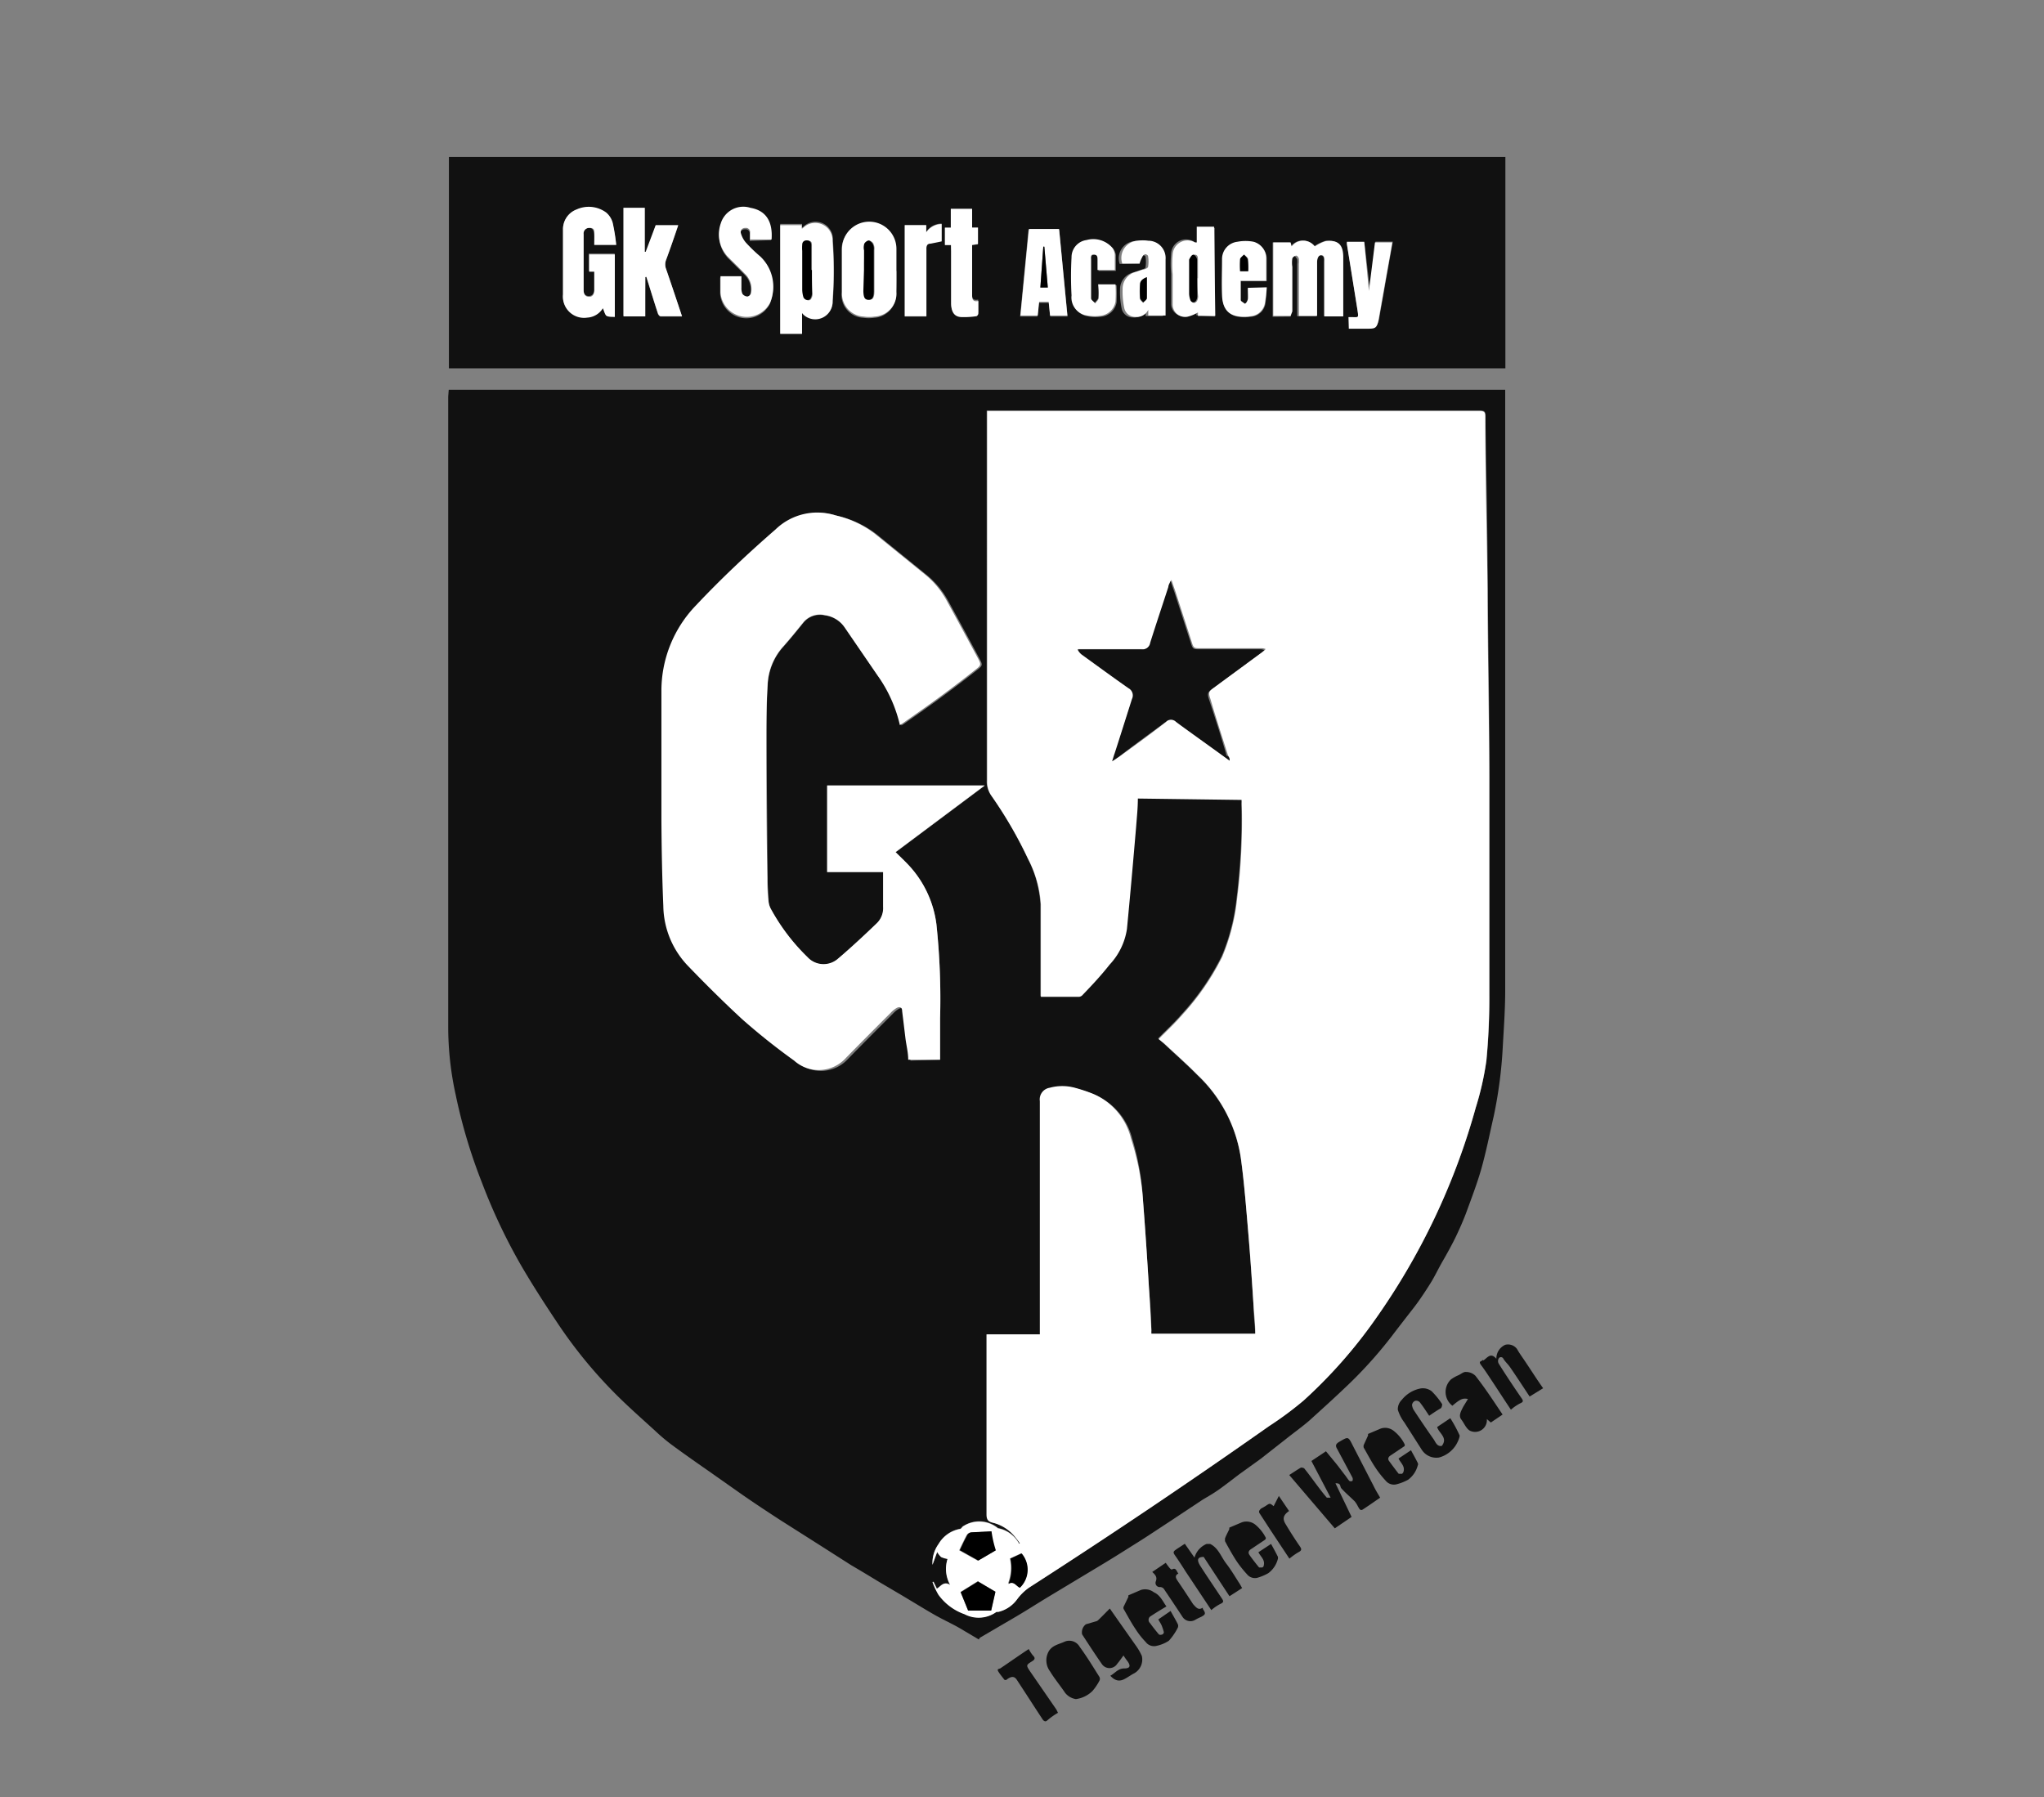
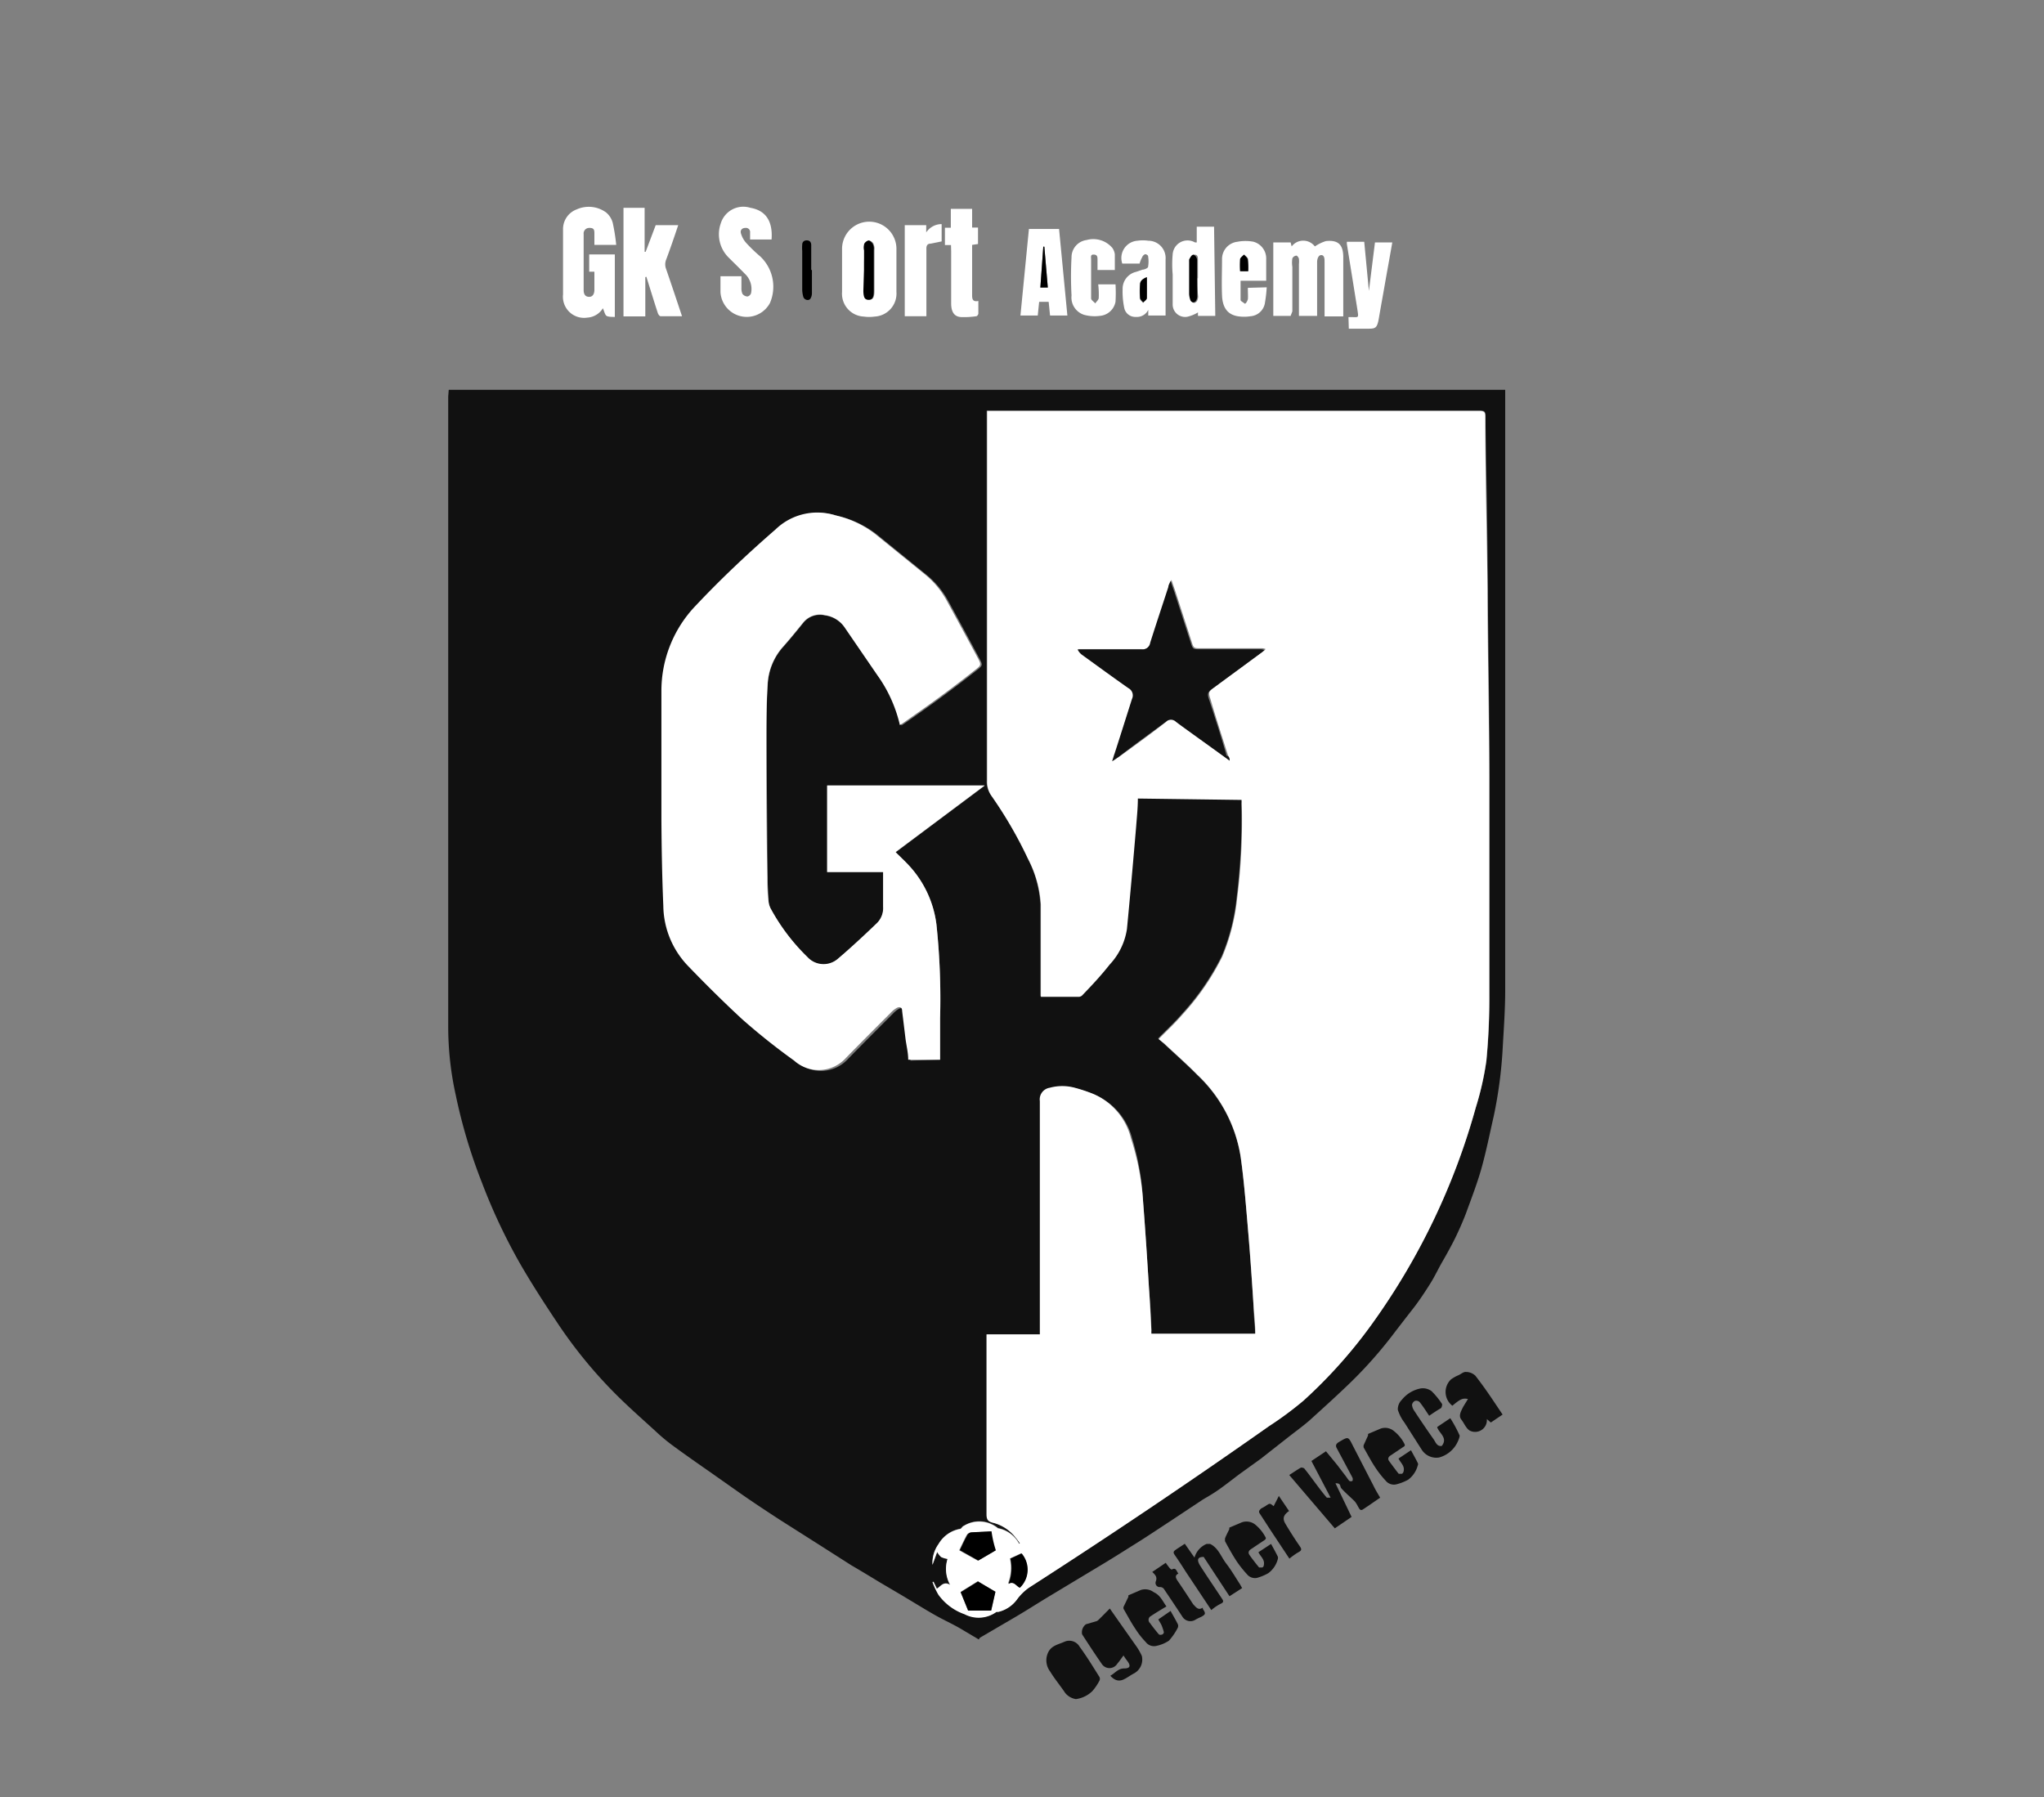
<svg xmlns="http://www.w3.org/2000/svg" id="Layer_1" data-name="Layer 1" viewBox="0 0 118.02 103.77">
  <rect x="0" y="0" width="118.02" height="103.77" fill="#808080" stroke="none" />
  <defs>
    <style>.cls-1{fill:#111;}.cls-2{fill:#fff;}</style>
  </defs>
-   <path class="cls-1" d="M86.92,9.06c0,.11,0,.22,0,.33V21.27h-61V9.4c0-.12,0-.23,0-.34Zm-40.61,9,.11.05a1,1,0,0,0,1.67-.78,23.79,23.79,0,0,0,0-3.48,1,1,0,0,0-1.73-.73h-.05l0-.19H45.05v6.32h1.26ZM35.58,14.14a11,11,0,0,0-.21-1.24,1.19,1.19,0,0,0-.38-.6,1.7,1.7,0,0,0-1.7-.18,1.21,1.21,0,0,0-.79,1.17c0,1.25,0,2.5,0,3.74a1.22,1.22,0,0,0,1.4,1.26,1.13,1.13,0,0,0,.9-.54c.08.17.11.37.23.45s.3,0,.46.05V14.64H34v1l.3,0c0,.36,0,.72,0,1.08,0,.18-.07.38-.32.37s-.29-.2-.3-.39V13.52a.32.32,0,0,1,.32-.36c.25,0,.28.18.3.35s0,.41,0,.63ZM37.26,16h.06c.22.69.43,1.39.66,2.09,0,.07.1.18.16.19.4,0,.81,0,1.24,0-.31-.93-.61-1.83-.92-2.73a.74.74,0,0,1,0-.53c.24-.67.47-1.34.7-2h-1.3l-.55,1.62-.06,0V12H36v6.22h1.23Zm37.26,2.28V18c0-.86,0-1.71,0-2.57a1.57,1.57,0,0,1,0-.49.29.29,0,0,1,.23-.16s.12.12.15.2a1.31,1.31,0,0,1,0,.28v3H76v-.3c0-.93,0-1.87,0-2.81,0-.17,0-.42.25-.4s.18.24.18.39v3.12h1.09c0-1.16,0-2.29,0-3.42,0-.75-.36-1-1-.93a2.35,2.35,0,0,0-.64.31.84.84,0,0,0-1.34,0L74.48,14h-1v4.29Zm-30-4.41c.08-1.06-.34-1.68-1.22-1.82a1.36,1.36,0,0,0-1.67.92,1.89,1.89,0,0,0,.47,2c.3.3.61.6.91.91a1.2,1.2,0,0,1,.31,1.11.28.28,0,0,1-.21.21.38.38,0,0,1-.29-.15.78.78,0,0,1-.06-.35c0-.23,0-.45,0-.67H41.58c0,.32,0,.63,0,.93a1.52,1.52,0,0,0,2.86.61,2.4,2.4,0,0,0-.56-2.68,9,9,0,0,1-.83-.8,1.42,1.42,0,0,1-.29-.54c-.05-.17.06-.31.26-.31a.24.24,0,0,1,.27.27c0,.13,0,.26,0,.4Zm7.21,1.8h0c0-.41,0-.82,0-1.23a1.57,1.57,0,0,0-3.14,0q0,1.24,0,2.49a1.32,1.32,0,0,0,1.26,1.42,2.15,2.15,0,0,0,.62,0,1.33,1.33,0,0,0,1.26-1.42C51.77,16.45,51.76,16,51.76,15.63Zm18.41,2.61V13.16h-1v.91L69,14a.86.86,0,0,0-1.38.64,6.51,6.51,0,0,0,0,1.17c0,.57,0,1.14,0,1.7a.72.72,0,0,0,.85.74,2.12,2.12,0,0,0,.61-.25l0,.2Zm-10.76-5-.48,5h1l.08-.79h.58l.08.79h1l-.48-5Zm13.73,3.37H72.07c0,.23,0,.45,0,.66s-.13.16-.2.24-.21-.13-.22-.2c0-.36,0-.72,0-1.11h1.49v-.47c0-.26,0-.52,0-.78a1,1,0,0,0-.73-1,2.43,2.43,0,0,0-.93,0,1,1,0,0,0-.89,1c0,.7,0,1.4,0,2.1s.33,1.1.9,1.2a2.36,2.36,0,0,0,.75,0,.91.91,0,0,0,.83-.79A7.88,7.88,0,0,0,73.14,16.59ZM65.8,15.22a1.79,1.79,0,0,1,0-.34.29.29,0,0,1,.17-.17s.17.06.17.11a1.86,1.86,0,0,1,0,.62c0,.07-.21.12-.32.16l-.38.13a1,1,0,0,0-.77,1,4.59,4.59,0,0,0,.1,1.11.65.65,0,0,0,.66.49.73.73,0,0,0,.72-.41l0,.33h1V15a1,1,0,0,0-1-1.08,2.15,2.15,0,0,0-.62,0,1,1,0,0,0-.88,1.32ZM54.91,14.15v.29c0,1,0,2,0,3,0,.49.18.75.62.79a4.68,4.68,0,0,0,.83-.05s.12-.1.12-.16c0-.23,0-.46,0-.72-.36.07-.36-.15-.36-.38V14.16l.34-.05v-.95l-.34,0V12.06H54.9v1.08l-.34,0v1Zm23,4.16v.62h1c.53,0,.65-.11.74-.63s.23-1.29.34-1.93c.14-.8.29-1.61.43-2.42h-1l-.31,2.84h0L78.78,14h-1a.65.65,0,0,0,0,.14l.6,3.74c.08.55.1.46-.37.47ZM63.41,16.42a4.77,4.77,0,0,1,0,.76c0,.11-.13.2-.2.31-.08-.1-.24-.19-.24-.29,0-.74,0-1.48,0-2.23,0-.14.07-.28.25-.27s.21.15.21.3v.64h1c0-.32,0-.62,0-.91a.85.85,0,0,0-.14-.36,1.44,1.44,0,0,0-1.49-.46,1,1,0,0,0-.87,1,20.15,20.15,0,0,0,0,2.2,1.05,1.05,0,0,0,.73,1.12,2.29,2.29,0,0,0,.9.06,1,1,0,0,0,.91-.82,8.81,8.81,0,0,0,0-1ZM52.24,13v5.28h1.25V14.36c0-.19,0-.28.23-.32l.65-.13v-1a1.07,1.07,0,0,0-.89.48V13Z" />
  <path class="cls-1" d="M25.91,22.51h61c0,.09,0,.18,0,.28q0,17.2,0,34.41c0,1.08-.08,2.16-.14,3.24a25.73,25.73,0,0,1-.52,4c-.23,1-.44,2.07-.73,3.09-.25.87-.58,1.72-.89,2.57-.17.44-.36.87-.56,1.29s-.52,1-.78,1.45-.44.85-.69,1.25-.64,1-1,1.46-.84,1.08-1.26,1.63a25.05,25.05,0,0,1-2.73,3c-.66.63-1.34,1.24-2,1.84-.44.38-.92.72-1.37,1.08l-1.44,1.13-1.18.85c-.39.29-.78.6-1.17.88s-.65.42-1,.63l-1.9,1.26c-.63.41-1.25.83-1.89,1.23s-1.28.81-1.93,1.2l-3.24,1.95c-.66.4-1.31.82-2,1.22l-1.9,1.11a.3.3,0,0,0-.07.11L55.39,94c-.35-.2-.71-.37-1.07-.56s-.59-.33-.88-.5l-1.38-.83-1.24-.73c-.56-.34-1.12-.68-1.67-1l-1.77-1.13-2.3-1.46c-.77-.5-1.53-1-2.29-1.53L41.1,85.07c-.76-.53-1.52-1.06-2.27-1.61a11,11,0,0,1-1-.84c-.8-.73-1.61-1.44-2.37-2.21a26.91,26.91,0,0,1-3.18-3.88c-.77-1.15-1.53-2.32-2.22-3.51a33.2,33.2,0,0,1-2.24-4.75,31,31,0,0,1-1.51-5.06,18.21,18.21,0,0,1-.43-3.9q0-18.2,0-36.41Zm33,66.61-.06,0a1.75,1.75,0,0,0-1.22-.89l0,0a1.7,1.7,0,0,0-2-.12c-.07,0-.12.14-.19.16a1.81,1.81,0,0,0-1.24.87,1.88,1.88,0,0,0-.35,1.2l.27-.74a1.28,1.28,0,0,0,.23.29,1.45,1.45,0,0,0,.37.11,1.9,1.9,0,0,0,.15,1.5c-.39-.23-.54.09-.77.22l-.19-.39-.06,0a4.43,4.43,0,0,0,.34.73,3.14,3.14,0,0,0,1.51,1.13,1.75,1.75,0,0,0,1.84-.13.38.38,0,0,1,.1,0,1.87,1.87,0,0,0,1.09-.72,3,3,0,0,1,.69-.68q7-4.51,13.85-9.32a19.89,19.89,0,0,0,2-1.48,28.2,28.2,0,0,0,4.1-4.63,39.35,39.35,0,0,0,5.85-12.3,17,17,0,0,0,.61-2.7A38,38,0,0,0,86,57.38c0-4.19,0-8.38,0-12.57,0-3.62-.06-7.23-.1-10.84,0-3.31-.09-6.61-.13-9.92,0-.24,0-.35-.33-.34H57.28l-.31,0V45.06a1.39,1.39,0,0,0,.26.87,24.44,24.44,0,0,1,2.11,3.64,6.55,6.55,0,0,1,.73,2.63l0,3.73c0,.52,0,1,0,1.59h2.2a.32.32,0,0,0,.22-.12c.52-.57,1.07-1.13,1.55-1.74a3.84,3.84,0,0,0,1-2.06c.19-2,.36-3.93.53-5.9,0-.54.07-1.08.1-1.63l6,.08a2.15,2.15,0,0,1,0,.23,35.68,35.68,0,0,1-.27,5.47,11.79,11.79,0,0,1-.86,3.36,14.4,14.4,0,0,1-2.3,3.34c-.42.49-.91.94-1.37,1.41l.36.33c.64.6,1.3,1.18,1.91,1.8a8.24,8.24,0,0,1,2.5,4.76c.2,1.46.32,2.94.44,4.41s.21,2.77.3,4.16c0,.54.07,1.07.1,1.62h-6a1.48,1.48,0,0,1,0-.2c0-.82-.08-1.64-.14-2.46-.1-1.67-.21-3.35-.34-5a14.84,14.84,0,0,0-.62-3.61,3.77,3.77,0,0,0-2.24-2.59,9.15,9.15,0,0,0-1-.33,2.74,2.74,0,0,0-1.45,0,.68.68,0,0,0-.57.77V77.05H57v.33q0,5,0,10.05c0,.3.07.43.38.5a2.39,2.39,0,0,1,1.31.87A3.81,3.81,0,0,1,58.89,89.12ZM54.28,61.19V58.8a40.87,40.87,0,0,0-.21-5.42A6.13,6.13,0,0,0,52.49,50c-.24-.26-.5-.5-.78-.78l5.15-3.85h-9.1v5H51c0,.69,0,1.35,0,2a1.22,1.22,0,0,1-.41,1c-.72.65-1.44,1.32-2.19,2a1.26,1.26,0,0,1-1.77-.09,11.64,11.64,0,0,1-2.09-2.74,1.17,1.17,0,0,1-.16-.52c0-.43-.06-.87-.06-1.31,0-2.61-.05-5.23-.06-7.84,0-1.1,0-2.21.07-3.3a3.51,3.51,0,0,1,.9-2.22c.4-.45.78-.92,1.16-1.39a1.24,1.24,0,0,1,1.25-.42,1.64,1.64,0,0,1,1.13.69L50.67,39a8.13,8.13,0,0,1,1.38,2.89l0,0,.21-.14c.64-.45,1.29-.9,1.93-1.37s1.48-1.1,2.21-1.68c.35-.27.35-.3.15-.68-.6-1.12-1.2-2.23-1.81-3.34a5.06,5.06,0,0,0-1.28-1.52l-2.87-2.33a5.86,5.86,0,0,0-2.26-1.05,3.46,3.46,0,0,0-3.46.81C43.32,32,41.77,33.45,40.32,35a7.1,7.1,0,0,0-2,5c0,2.45,0,4.91,0,7.37,0,1.65,0,3.3.11,5a5.09,5.09,0,0,0,1.43,3.46c1,1,2,2.09,3.12,3.07a37.7,37.7,0,0,0,3,2.39,2.12,2.12,0,0,0,3-.16c.85-.87,1.71-1.73,2.57-2.59a1.54,1.54,0,0,1,.34-.28c.2-.11.3-.05.33.18.07.52.13,1,.19,1.56s.11.82.16,1.24Z" />
  <path class="cls-1" d="M77.07,88.25l-2.63-3.08c.24-.15.45-.3.68-.43,0,0,.17,0,.21.08.22.27.42.55.63.83s.42.56.65.83c0,0,.14,0,.22,0l-1.11-2.12.84-.56.65.79.42.55c.1.12.18.26.28.37a.19.19,0,0,0,.18,0,.25.25,0,0,0,0-.19l-.88-1.65c-.1-.17-.11-.28.11-.41.53-.31.52-.33.79.21l1.2,2.33c.11.23.24.44.38.68-.34.23-.66.46-1,.68-.16.1-.21-.06-.28-.17a1.75,1.75,0,0,0-.18-.29c-.26-.26-.55-.5-.79-.77-.08-.1,0-.3-.33-.28l.93,1.94Z" />
  <path class="cls-1" d="M64.87,95.59c-.13.18-.24.34-.36.48a.53.53,0,0,1-.9,0c-.39-.56-.76-1.13-1.13-1.7a.58.58,0,0,1,.22-.58l.58-.17a.27.27,0,0,0,.13-.07c.22-.21.43-.43.67-.67l.56.8,1,1.42a3.29,3.29,0,0,1,.29.52.91.91,0,0,1-.44,1c-.2.1-.39.25-.6.35s-.48.13-.78-.21c.27-.14.44-.42.8-.42s.38-.16.19-.42A3.45,3.45,0,0,1,64.87,95.59Z" />
  <path class="cls-1" d="M62.12,98.11a1,1,0,0,1-.62-.36c-.28-.42-.61-.81-.87-1.24a1.06,1.06,0,0,1-.15-1c.18-.5.61-.54,1-.72a.69.69,0,0,1,.86.3c.41.56.77,1.15,1.14,1.74a.24.24,0,0,1,0,.22,3.06,3.06,0,0,1-.4.59A1.66,1.66,0,0,1,62.12,98.11Z" />
  <path class="cls-1" d="M82.52,81.75c-.18-.27-.35-.54-.55-.79a.28.28,0,0,0-.27-.07.31.31,0,0,0-.17.23.7.7,0,0,0,.12.33c.37.56.74,1.11,1.13,1.66.11.16.19.43.47.38.37-.48-.17-.73-.27-1.09l.76-.51a7.6,7.6,0,0,1,.54,1c0,.13-.1.35-.19.51a1.67,1.67,0,0,1-1,.76,1,1,0,0,1-1-.45l-1-1.57a2.37,2.37,0,0,1-.38-.74.76.76,0,0,1,.23-.57,1.83,1.83,0,0,1,1.1-.66.84.84,0,0,1,.62.16,4.44,4.44,0,0,1,.61.75s0,.2-.1.25S82.72,81.61,82.52,81.75Z" />
  <path class="cls-1" d="M69.5,89.9c-.36,0-.41.17-.2.51.4.63.82,1.24,1.23,1.86.1.15.17.24-.06.34a2.75,2.75,0,0,0-.53.36l-1.49-2.24c-.2-.32-.41-.64-.62-.94-.09-.13-.08-.19,0-.26s.39-.26.58-.39l.56.8a1.21,1.21,0,0,1,.7-.79s.14,0,.2,0c.48.23.63.74.93,1.13s.53.79.79,1.19l.13.23-.73.47Z" />
  <path class="cls-1" d="M84.76,80.78c-.3-.06-.44,0-.9.39a1,1,0,0,1-.08-1.52,2.17,2.17,0,0,1,.45-.25c.14-.07.29-.2.42-.18a.78.78,0,0,1,.54.22c.39.5.74,1,1.1,1.54l.47.7-.68.46-.23-.2a.68.68,0,0,1-1,.66c-.21-.14-.31-.42-.48-.64s0-.49.11-.72Z" />
-   <path class="cls-1" d="M88.32,80.64c-.39-.59-.76-1.16-1.14-1.71-.12-.17-.28-.31-.38-.48a.15.15,0,0,0-.27,0,.31.31,0,0,0,0,.28c.43.69.88,1.36,1.32,2,.08.12.15.21-.07.3a2.58,2.58,0,0,0-.54.37c-.41-.61-.78-1.19-1.16-1.76-.18-.27-.36-.55-.55-.8s0-.22.06-.29,0,0,.07,0c.22-.15.41-.48.74-.09a.86.86,0,0,1,.52-.81.65.65,0,0,1,.67.24c.15.27.34.52.51.78.33.49.65,1,1,1.49Z" />
  <path class="cls-1" d="M80.75,84.22l.72-.48c.14.26.27.49.39.73a.16.16,0,0,1,0,.15,1.51,1.51,0,0,1-.55.82,2.85,2.85,0,0,1-.65.26.61.61,0,0,1-.65-.2,5.83,5.83,0,0,1-.61-.78c-.24-.36-.44-.75-.66-1.13a.31.31,0,0,1,0-.15l.25-.55s0-.08,0-.09l.73-.31a.79.79,0,0,1,.75.13,2.23,2.23,0,0,1,.63.77.14.14,0,0,1,0,.11l-.79.53c-.13.08-.21.19-.1.34s.36.49.55.73c0,0,.13,0,.19,0a.21.21,0,0,0,.09-.13C81.13,84.66,80.88,84.48,80.75,84.22Z" />
  <path class="cls-1" d="M72.66,89.63l.73-.48c.14.25.27.49.39.73a.25.25,0,0,1,0,.15,1.48,1.48,0,0,1-.55.81,2.87,2.87,0,0,1-.65.27A.59.59,0,0,1,72,90.9a6.44,6.44,0,0,1-.61-.77c-.24-.37-.45-.75-.66-1.14,0,0,0-.09,0-.14s.16-.37.25-.55c0,0,0-.08,0-.09l.73-.31a.82.82,0,0,1,.75.12,2.36,2.36,0,0,1,.63.78.14.14,0,0,1-.05.11l-.79.53c-.13.08-.21.19-.11.34s.36.49.56.73c0,0,.13,0,.18,0a.14.14,0,0,0,.09-.12C73.05,90.06,72.79,89.89,72.66,89.63Z" />
  <path class="cls-1" d="M67.35,92.76c-.34.2-.65.39-.95.59a.25.25,0,0,0,0,.37c.16.22.33.44.52.66a.22.22,0,0,0,.18,0c.05,0,.11-.1.1-.14a3,3,0,0,0-.13-.39c-.05-.11-.12-.21-.19-.34l.71-.49c.14.26.28.49.4.73A.26.26,0,0,1,68,94a3.48,3.48,0,0,1-.51.74,2.05,2.05,0,0,1-.69.29.6.6,0,0,1-.65-.22,4.75,4.75,0,0,1-.59-.75c-.25-.37-.46-.77-.68-1.15a.18.18,0,0,1,0-.14l.27-.56s0-.08,0-.09l.72-.31a.82.82,0,0,1,.75.13C67,92.11,67.13,92.46,67.35,92.76Z" />
-   <path class="cls-1" d="M59.4,95.22a2,2,0,0,0,.24.37c.18.17.08.26-.07.35-.32.2-.32.22-.12.53L61,98.72s.05.11.09.18a3.86,3.86,0,0,0-.62.44c-.14.12-.19,0-.23,0-.51-.77-1-1.54-1.52-2.33-.13-.2-.29-.27-.63,0L58,97c-.13-.17-.25-.31-.35-.47s0-.15.1-.19C58.26,96,58.82,95.6,59.4,95.22Z" />
  <path class="cls-1" d="M69.45,92.83l0,.07c.18.27.17.32-.11.47a2.7,2.7,0,0,0-.34.17.54.54,0,0,1-.71-.16c-.36-.55-.73-1.1-1.1-1.65a.29.29,0,0,0-.2-.09.24.24,0,0,1-.26-.31c.1-.25,0-.38-.2-.56l.78-.53a3.81,3.81,0,0,0,.24.32s.09.08.11.07c.25-.15.27.11.38.23-.21.11-.16.24-.06.4.31.45.61.91.91,1.37C69.07,92.82,69.19,93,69.45,92.83Z" />
  <path class="cls-1" d="M74.45,90l-1.06-1.6c-.21-.32-.42-.65-.65-1-.1-.14,0-.21.07-.29l.25-.14c.26-.18.26-.18.48,0l.3-.59.59.87c-.32.22-.39.43-.22.72.26.44.54.88.83,1.3.11.16.15.25-.07.36A3.89,3.89,0,0,0,74.45,90Z" />
-   <path class="cls-2" d="M46.31,18.08v1.2H45.05V13h1.24l0,.19h.05a1,1,0,0,1,1.73.73,23.79,23.79,0,0,1,0,3.48,1,1,0,0,1-1.67.78Zm.57-2.48h0v-.42c0-.34,0-.68,0-1,0-.15,0-.28-.24-.28s-.25.1-.28.25a2.2,2.2,0,0,0,0,.36v2.2a1.61,1.61,0,0,0,.06.44c.05.19.31.26.41.12a.59.59,0,0,0,.09-.32C46.88,16.48,46.88,16,46.88,15.6Z" />
  <path class="cls-2" d="M35.58,14.14H34.32c0-.22,0-.42,0-.63s0-.36-.3-.35a.32.32,0,0,0-.32.36v3.23c0,.19.06.38.3.39s.31-.19.32-.37c0-.36,0-.72,0-1.08l-.3,0v-1H35.5v3.61c-.16,0-.35,0-.46-.05s-.15-.28-.23-.45a1.13,1.13,0,0,1-.9.54A1.22,1.22,0,0,1,32.51,17c0-1.24,0-2.49,0-3.74a1.21,1.21,0,0,1,.79-1.17,1.7,1.7,0,0,1,1.7.18,1.19,1.19,0,0,1,.38.6A11,11,0,0,1,35.58,14.14Z" />
  <path class="cls-2" d="M37.26,16v2.27H36V12h1.22v2.54l.06,0L37.86,13h1.3c-.23.69-.46,1.36-.7,2a.74.74,0,0,0,0,.53c.31.9.61,1.8.92,2.73-.43,0-.84,0-1.24,0-.06,0-.14-.12-.16-.19-.23-.7-.44-1.4-.66-2.09Z" />
  <path class="cls-2" d="M74.52,18.24h-1V14h1l.06.23a.84.84,0,0,1,1.34,0,2.35,2.35,0,0,1,.64-.31c.68-.07,1,.18,1,.93,0,1.13,0,2.26,0,3.42H76.48V15.12c0-.15,0-.38-.18-.39s-.25.23-.25.4c0,.94,0,1.88,0,2.81v.3H75v-3a1.31,1.31,0,0,0,0-.28c0-.08-.11-.21-.15-.2a.29.29,0,0,0-.23.16,1.57,1.57,0,0,0,0,.49c0,.86,0,1.71,0,2.57Z" />
  <path class="cls-2" d="M44.55,13.83H43.31c0-.14,0-.27,0-.4a.24.24,0,0,0-.27-.27c-.2,0-.31.14-.26.31a1.42,1.42,0,0,0,.29.54,9,9,0,0,0,.83.8,2.4,2.4,0,0,1,.56,2.68,1.52,1.52,0,0,1-2.86-.61c0-.3,0-.61,0-.93h1.21c0,.22,0,.44,0,.67a.78.78,0,0,0,.06.35.38.38,0,0,0,.29.15.28.28,0,0,0,.21-.21A1.2,1.2,0,0,0,43,15.8c-.3-.31-.61-.61-.91-.91a1.89,1.89,0,0,1-.47-2A1.36,1.36,0,0,1,43.33,12C44.21,12.15,44.63,12.77,44.55,13.83Z" />
  <path class="cls-2" d="M51.76,15.63c0,.41,0,.82,0,1.23a1.33,1.33,0,0,1-1.26,1.42,2.15,2.15,0,0,1-.62,0,1.32,1.32,0,0,1-1.26-1.42q0-1.24,0-2.49a1.57,1.57,0,0,1,3.14,0c0,.41,0,.82,0,1.23Zm-1.87,0V16.8c0,.38.08.51.3.51s.3-.14.3-.52V14.43a.61.61,0,0,0-.05-.33c0-.09-.18-.21-.26-.21s-.2.14-.25.24a.72.72,0,0,0,0,.33C49.89,14.84,49.89,15.22,49.89,15.59Z" />
  <path class="cls-2" d="M70.17,18.24h-1l0-.2a2.12,2.12,0,0,1-.61.25.72.72,0,0,1-.85-.74c0-.56,0-1.13,0-1.7a6.51,6.51,0,0,1,0-1.17A.86.86,0,0,1,69,14l.1,0v-.91h1Zm-1-2.17h0c0-.35,0-.7,0-1.05,0-.16,0-.34-.23-.31s-.16.18-.23.29,0,.08,0,.13V17a1.23,1.23,0,0,0,.08.38.21.21,0,0,0,.16.11.23.23,0,0,0,.17-.12.51.51,0,0,0,.06-.27C69.14,16.75,69.13,16.41,69.13,16.07Z" />
  <path class="cls-2" d="M59.41,13.22h1.74l.48,5h-1l-.08-.79H60l-.08.79h-1ZM60.5,16.6l-.2-2.35h-.06l-.17,2.36Z" />
  <path class="cls-2" d="M73.14,16.59a7.88,7.88,0,0,1-.1.88.91.91,0,0,1-.83.79,2.36,2.36,0,0,1-.75,0c-.57-.1-.87-.48-.9-1.2s0-1.4,0-2.1a1,1,0,0,1,.89-1,2.43,2.43,0,0,1,.93,0,1,1,0,0,1,.73,1c0,.26,0,.52,0,.78v.47H71.63c0,.39,0,.75,0,1.11,0,.07.15.13.22.2s.18-.15.2-.24,0-.43,0-.66Zm-1.07-.93a3.67,3.67,0,0,0,0-.67c0-.11-.14-.2-.22-.29-.07.09-.2.18-.22.28a5.09,5.09,0,0,0,0,.68Z" />
  <path class="cls-2" d="M65.8,15.22h-1a1,1,0,0,1,.88-1.32,2.15,2.15,0,0,1,.62,0,1,1,0,0,1,1,1.08v3.24h-1l0-.33a.73.73,0,0,1-.72.41.65.65,0,0,1-.66-.49,4.59,4.59,0,0,1-.1-1.11,1,1,0,0,1,.77-1l.38-.13c.11,0,.31-.09.32-.16a1.86,1.86,0,0,0,0-.62c0-.05-.12-.12-.17-.11a.29.29,0,0,0-.17.17A1.79,1.79,0,0,0,65.8,15.22Zm.42.81c-.23.06-.39.18-.4.41a5.34,5.34,0,0,0,0,.8c0,.09.12.17.18.25.07-.08.2-.16.21-.25C66.23,16.85,66.22,16.45,66.22,16Z" />
  <path class="cls-2" d="M54.91,14.15l-.35,0v-1l.34,0V12.06h1.23v1.08l.34,0v.95l-.34.05V17c0,.23,0,.45.36.38,0,.26,0,.49,0,.72,0,.06-.07.16-.12.16a4.68,4.68,0,0,1-.83.05c-.44,0-.62-.3-.62-.79,0-1,0-2,0-3Z" />
  <path class="cls-2" d="M77.86,18.31H78c.47,0,.45.08.37-.47l-.6-3.74a.65.65,0,0,1,0-.14h1l.27,2.84h0L79.39,14h1c-.14.81-.29,1.62-.43,2.42-.11.64-.23,1.28-.34,1.93s-.21.63-.74.63h-1Z" />
  <path class="cls-2" d="M63.41,16.42h1a8.81,8.81,0,0,1,0,1,1,1,0,0,1-.91.82,2.29,2.29,0,0,1-.9-.06,1.05,1.05,0,0,1-.73-1.12,20.15,20.15,0,0,1,0-2.2,1,1,0,0,1,.87-1,1.44,1.44,0,0,1,1.49.46.85.85,0,0,1,.14.36c0,.29,0,.59,0,.91h-1V15c0-.15,0-.29-.21-.3S63,14.83,63,15c0,.75,0,1.49,0,2.23,0,.1.16.19.24.29.07-.11.19-.2.2-.31A4.77,4.77,0,0,0,63.41,16.42Z" />
  <path class="cls-2" d="M52.24,13h1.24v.42a1.07,1.07,0,0,1,.89-.48v1l-.65.13c-.18,0-.24.13-.23.32v3.87H52.24Z" />
  <path class="cls-2" d="M58.89,89.12a3.81,3.81,0,0,0-.24-.32,2.39,2.39,0,0,0-1.31-.87c-.31-.07-.38-.2-.38-.5q0-5,0-10.05v-.33h3.08V63.58a.68.68,0,0,1,.57-.77,2.74,2.74,0,0,1,1.45,0,9.15,9.15,0,0,1,1,.33,3.77,3.77,0,0,1,2.24,2.59A14.84,14.84,0,0,1,66,69.35c.13,1.67.24,3.35.34,5,.06.82.09,1.64.14,2.46a1.48,1.48,0,0,0,0,.2h6c0-.55-.06-1.08-.1-1.62-.09-1.39-.18-2.78-.3-4.16s-.24-3-.44-4.41a8.24,8.24,0,0,0-2.5-4.76c-.61-.62-1.27-1.2-1.91-1.8L66.9,60c.46-.47.95-.92,1.37-1.41a14.4,14.4,0,0,0,2.3-3.34,11.79,11.79,0,0,0,.86-3.36,35.68,35.68,0,0,0,.27-5.47,2.15,2.15,0,0,0,0-.23l-6-.08c0,.55-.06,1.09-.1,1.63-.17,2-.34,3.93-.53,5.9a3.84,3.84,0,0,1-1,2.06c-.48.61-1,1.17-1.55,1.74a.32.32,0,0,1-.22.12H60.1c0-.55,0-1.07,0-1.59l0-3.73a6.55,6.55,0,0,0-.73-2.63,24.44,24.44,0,0,0-2.11-3.64,1.39,1.39,0,0,1-.26-.87V23.73l.31,0H85.43c.29,0,.33.1.33.34,0,3.31.09,6.61.13,9.92,0,3.61.09,7.22.1,10.84,0,4.19,0,8.38,0,12.57a38,38,0,0,1-.17,3.85,17,17,0,0,1-.61,2.7,39.35,39.35,0,0,1-5.85,12.3,28.2,28.2,0,0,1-4.1,4.63,19.89,19.89,0,0,1-2,1.48q-6.83,4.81-13.85,9.32a3,3,0,0,0-.69.68,1.87,1.87,0,0,1-1.09.72.38.38,0,0,0-.1,0,1.75,1.75,0,0,1-1.84.13,3.14,3.14,0,0,1-1.51-1.13,4.43,4.43,0,0,1-.34-.73l.06,0,.19.39c.23-.13.38-.45.77-.22a1.9,1.9,0,0,1-.15-1.5,1.45,1.45,0,0,1-.37-.11,1.28,1.28,0,0,1-.23-.29l-.27.74a1.88,1.88,0,0,1,.35-1.2,1.81,1.81,0,0,1,1.24-.87c.07,0,.12-.11.19-.16a1.7,1.7,0,0,1,2,.12l0,0a1.75,1.75,0,0,1,1.22.89ZM71,43.92c0-.17-.08-.26-.11-.35-.34-1.07-.69-2.14-1-3.21-.13-.37-.1-.45.22-.68l2.72-2a2.43,2.43,0,0,0,.25-.2.62.62,0,0,0-.28-.05H69.34c-.41,0-.42,0-.54-.39l-.93-2.88c-.07-.21-.15-.42-.23-.68-.06.15-.1.25-.13.35C67.16,35,66.8,36,66.46,37.1a.45.45,0,0,1-.5.38c-1.09,0-2.19,0-3.28,0h-.41a.83.83,0,0,0,.24.3c.9.65,1.8,1.31,2.7,1.94a.47.47,0,0,1,.2.62c-.35,1-.68,2.09-1,3.14,0,.13-.08.26-.15.46l.41-.28c.9-.65,1.8-1.3,2.69-2a.42.42,0,0,1,.59,0c.32.25.66.49,1,.73Zm-13.54,48-1-.62-1,.62L55.9,93h1.33Zm-1-1.8,1-.59a6.23,6.23,0,0,1-.25-1.1l-1.16.06a.33.33,0,0,0-.23.14c-.17.31-.31.62-.44.89Zm2.4,1.57a1.44,1.44,0,0,0,.1-2l-.65.3a2.47,2.47,0,0,1-.11,1.44C58.55,91.27,58.68,91.6,58.89,91.68Z" />
  <path class="cls-2" d="M54.28,61.19H52.44c0-.42-.11-.83-.16-1.24s-.12-1-.19-1.56c0-.23-.13-.29-.33-.18a1.54,1.54,0,0,0-.34.28c-.86.86-1.72,1.72-2.57,2.59a2.12,2.12,0,0,1-3,.16,37.7,37.7,0,0,1-3-2.39c-1.08-1-2.09-2-3.12-3.07a5.09,5.09,0,0,1-1.43-3.46c-.07-1.65-.1-3.3-.11-5,0-2.46,0-4.92,0-7.37a7.1,7.1,0,0,1,2-5c1.45-1.54,3-3,4.59-4.38a3.46,3.46,0,0,1,3.46-.81,5.86,5.86,0,0,1,2.26,1.05l2.87,2.33a5.06,5.06,0,0,1,1.28,1.52c.61,1.11,1.21,2.22,1.81,3.34.2.38.2.41-.15.68-.73.58-1.47,1.14-2.21,1.68s-1.29.92-1.93,1.37l-.21.14,0,0A8.13,8.13,0,0,0,50.67,39l-1.91-2.79a1.64,1.64,0,0,0-1.13-.69,1.24,1.24,0,0,0-1.25.42c-.38.47-.76.94-1.16,1.39a3.51,3.51,0,0,0-.9,2.22c-.07,1.09-.07,2.2-.07,3.3,0,2.61,0,5.23.06,7.84,0,.44,0,.88.06,1.31a1.17,1.17,0,0,0,.16.52,11.64,11.64,0,0,0,2.09,2.74,1.26,1.26,0,0,0,1.77.09c.75-.63,1.47-1.3,2.19-2a1.22,1.22,0,0,0,.41-1c0-.66,0-1.32,0-2H47.76v-5h9.1L51.71,49.2c.28.28.54.52.78.78a6.13,6.13,0,0,1,1.58,3.4,40.87,40.87,0,0,1,.21,5.42Z" />
  <path d="M46.88,15.6c0,.44,0,.88,0,1.33a.59.59,0,0,1-.09.32c-.1.14-.36.07-.41-.12a1.61,1.61,0,0,1-.06-.44v-2.2a2.2,2.2,0,0,1,0-.36c0-.15.1-.26.28-.25s.24.13.24.28c0,.34,0,.68,0,1v.42Z" />
  <path d="M49.89,15.59c0-.37,0-.75,0-1.13a.72.72,0,0,1,0-.33c0-.1.16-.23.25-.24s.21.12.26.21a.61.61,0,0,1,.05.33v2.36c0,.38-.08.52-.3.52s-.29-.13-.3-.51Z" />
  <path d="M69.13,16.07c0,.34,0,.68,0,1a.51.51,0,0,1-.06.27.23.23,0,0,1-.17.12.21.21,0,0,1-.16-.11,1.23,1.23,0,0,1-.08-.38V15.13c0-.05,0-.1,0-.13s.14-.28.23-.29.23.15.23.31c0,.35,0,.7,0,1.05Z" />
  <path d="M60.5,16.6h-.43l.17-2.36h.06Z" />
  <path d="M72.07,15.66H71.6a5.09,5.09,0,0,1,0-.68c0-.1.15-.19.22-.28.08.09.21.18.22.29A3.67,3.67,0,0,1,72.07,15.66Z" />
  <path d="M66.22,16c0,.42,0,.82,0,1.21,0,.09-.14.17-.21.25-.06-.08-.17-.16-.18-.25a5.34,5.34,0,0,1,0-.8C65.83,16.21,66,16.09,66.22,16Z" />
  <path class="cls-1" d="M71,43.92l-2.1-1.51c-.33-.24-.67-.48-1-.73a.42.42,0,0,0-.59,0c-.89.66-1.79,1.31-2.69,2l-.41.28c.07-.2.1-.33.15-.46.34-1.05.67-2.1,1-3.14a.47.47,0,0,0-.2-.62c-.9-.63-1.8-1.29-2.7-1.94a.83.83,0,0,1-.24-.3h.41c1.09,0,2.19,0,3.28,0a.45.45,0,0,0,.5-.38c.34-1.08.7-2.15,1.05-3.23,0-.1.07-.2.13-.35.08.26.16.47.23.68l.93,2.88c.12.38.13.39.54.39h3.44a.62.62,0,0,1,.28.05,2.43,2.43,0,0,1-.25.2l-2.72,2c-.32.23-.35.31-.22.68.35,1.07.7,2.14,1,3.21C70.94,43.66,71,43.75,71,43.92Z" />
  <path d="M57.48,91.91,57.23,93H55.9l-.43-1.06,1-.62Z" />
  <path d="M56.49,90.11l-1.07-.6c.13-.27.27-.58.44-.89a.33.33,0,0,1,.23-.14l1.16-.06a6.23,6.23,0,0,0,.25,1.1Z" />
  <path d="M58.89,91.68c-.21-.08-.34-.41-.66-.22A2.47,2.47,0,0,0,58.34,90l.65-.3A1.44,1.44,0,0,1,58.89,91.68Z" />
</svg>